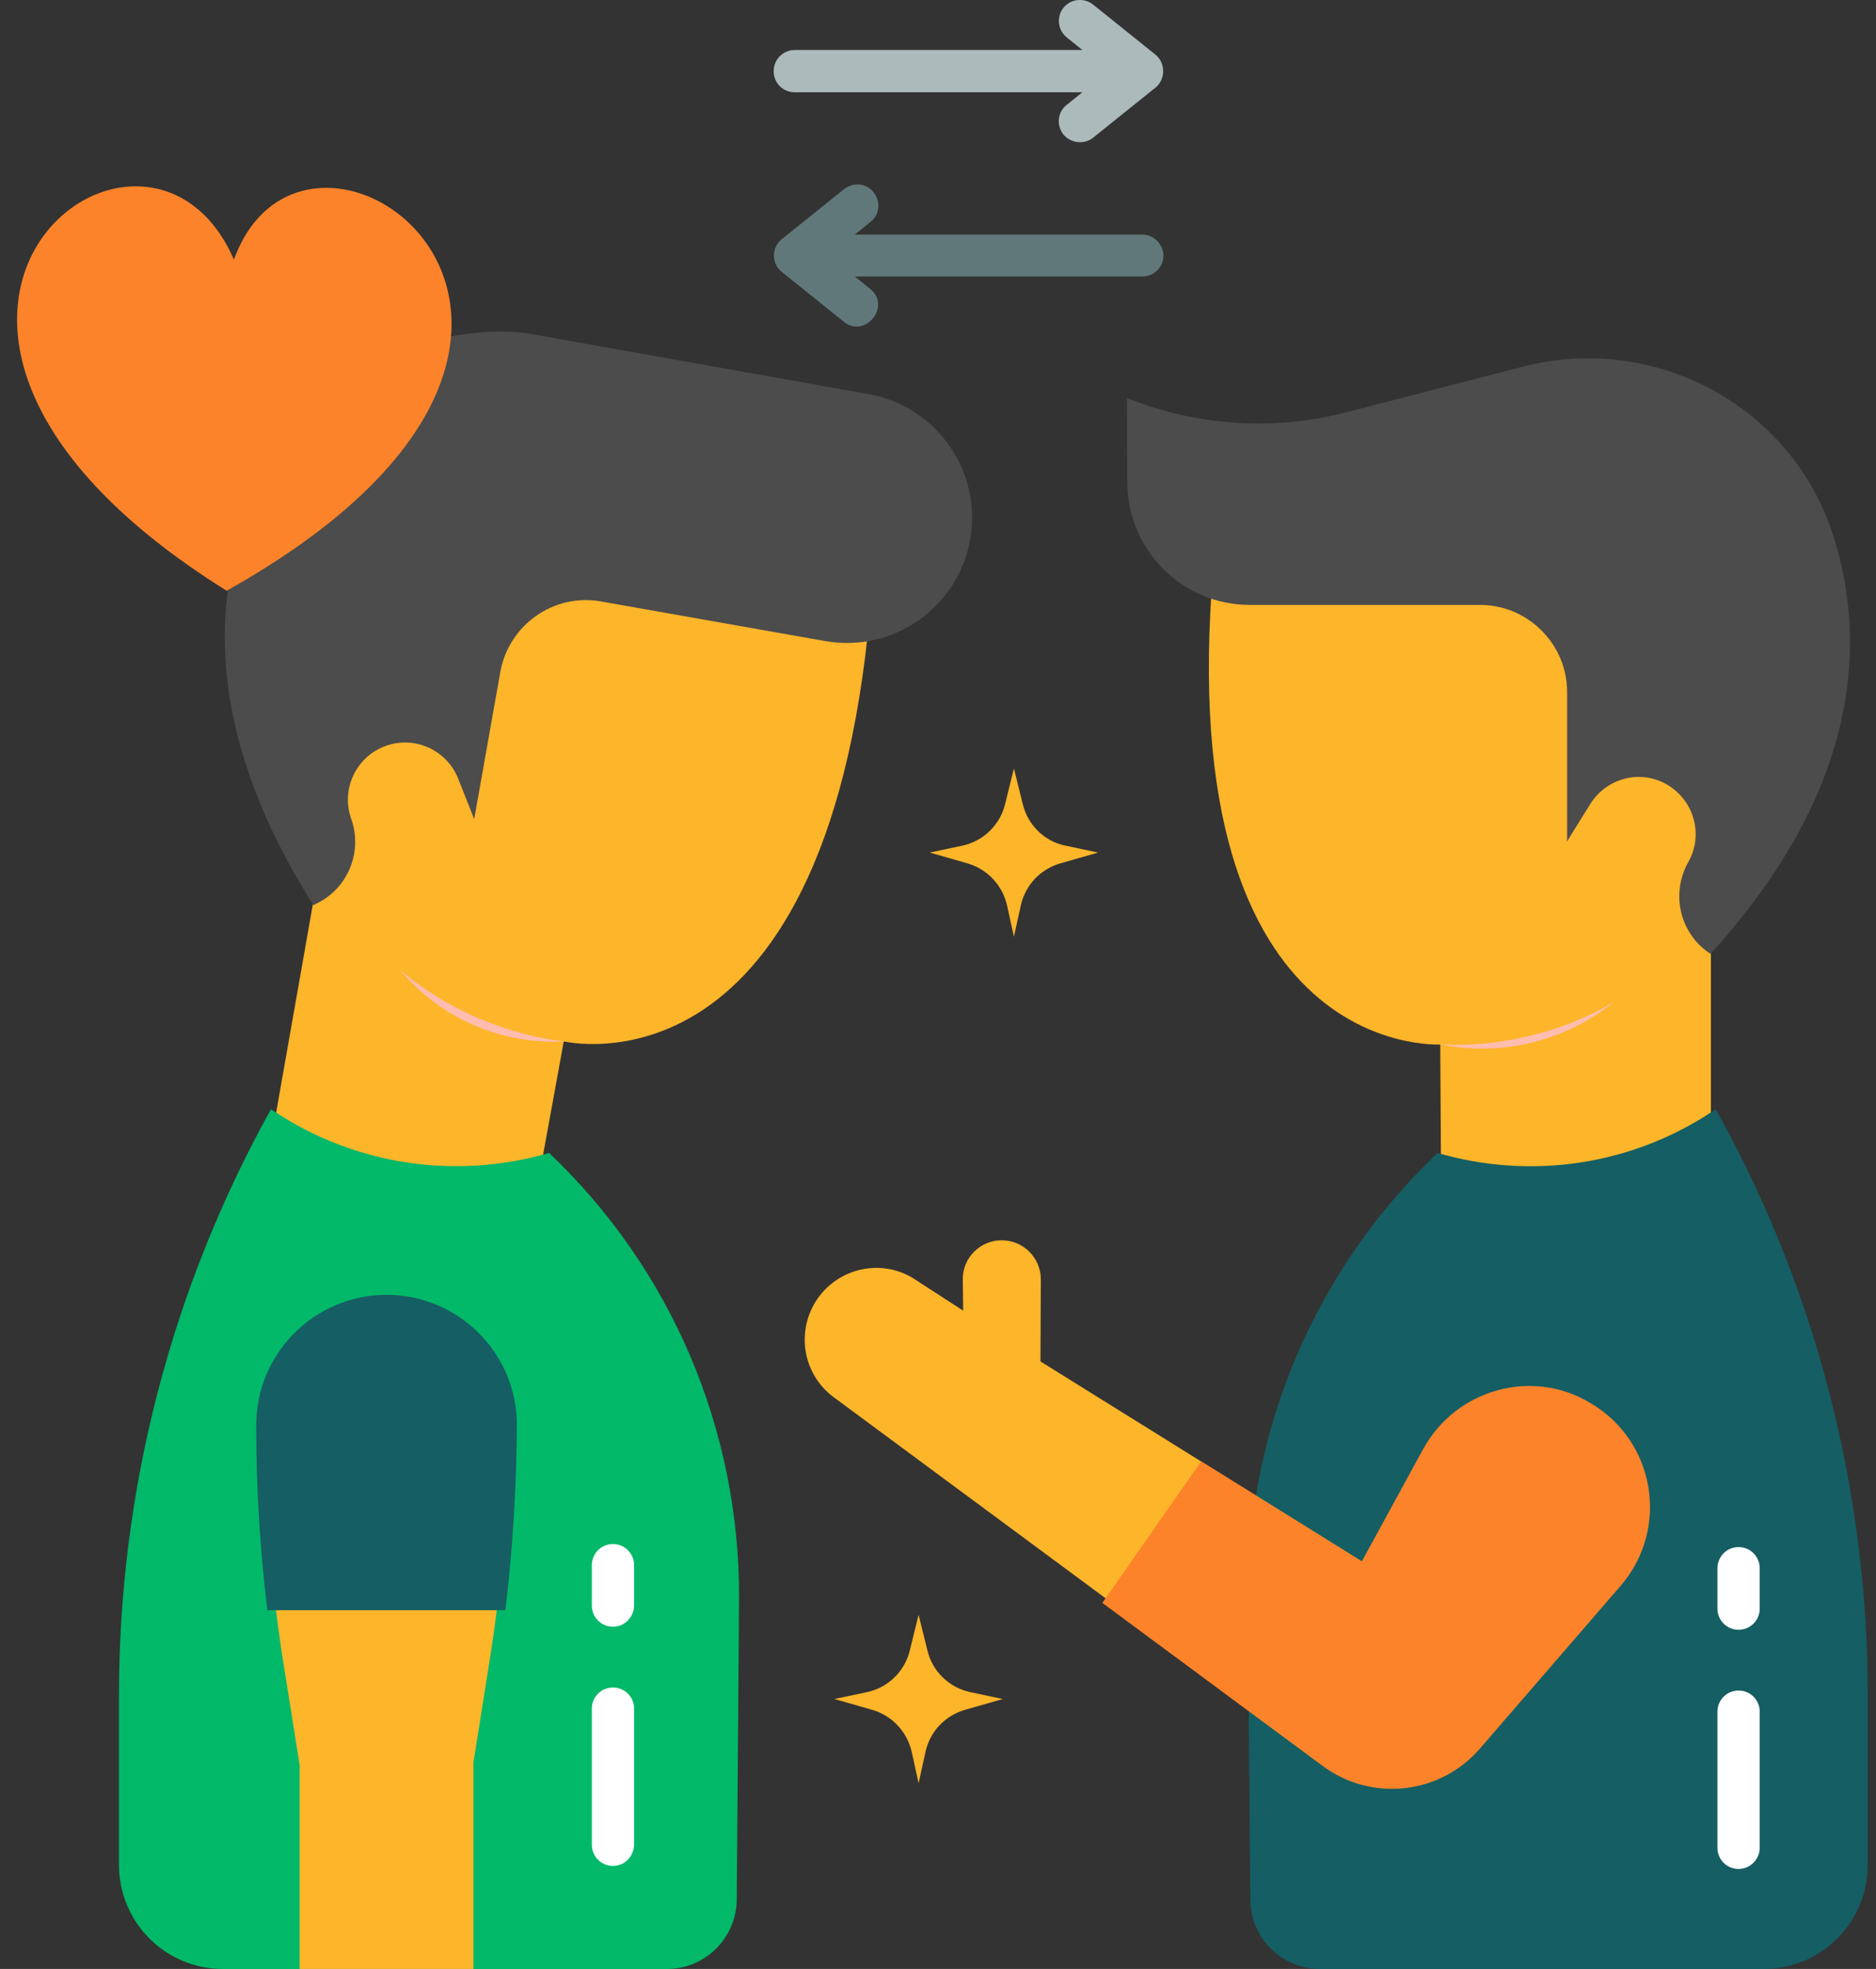
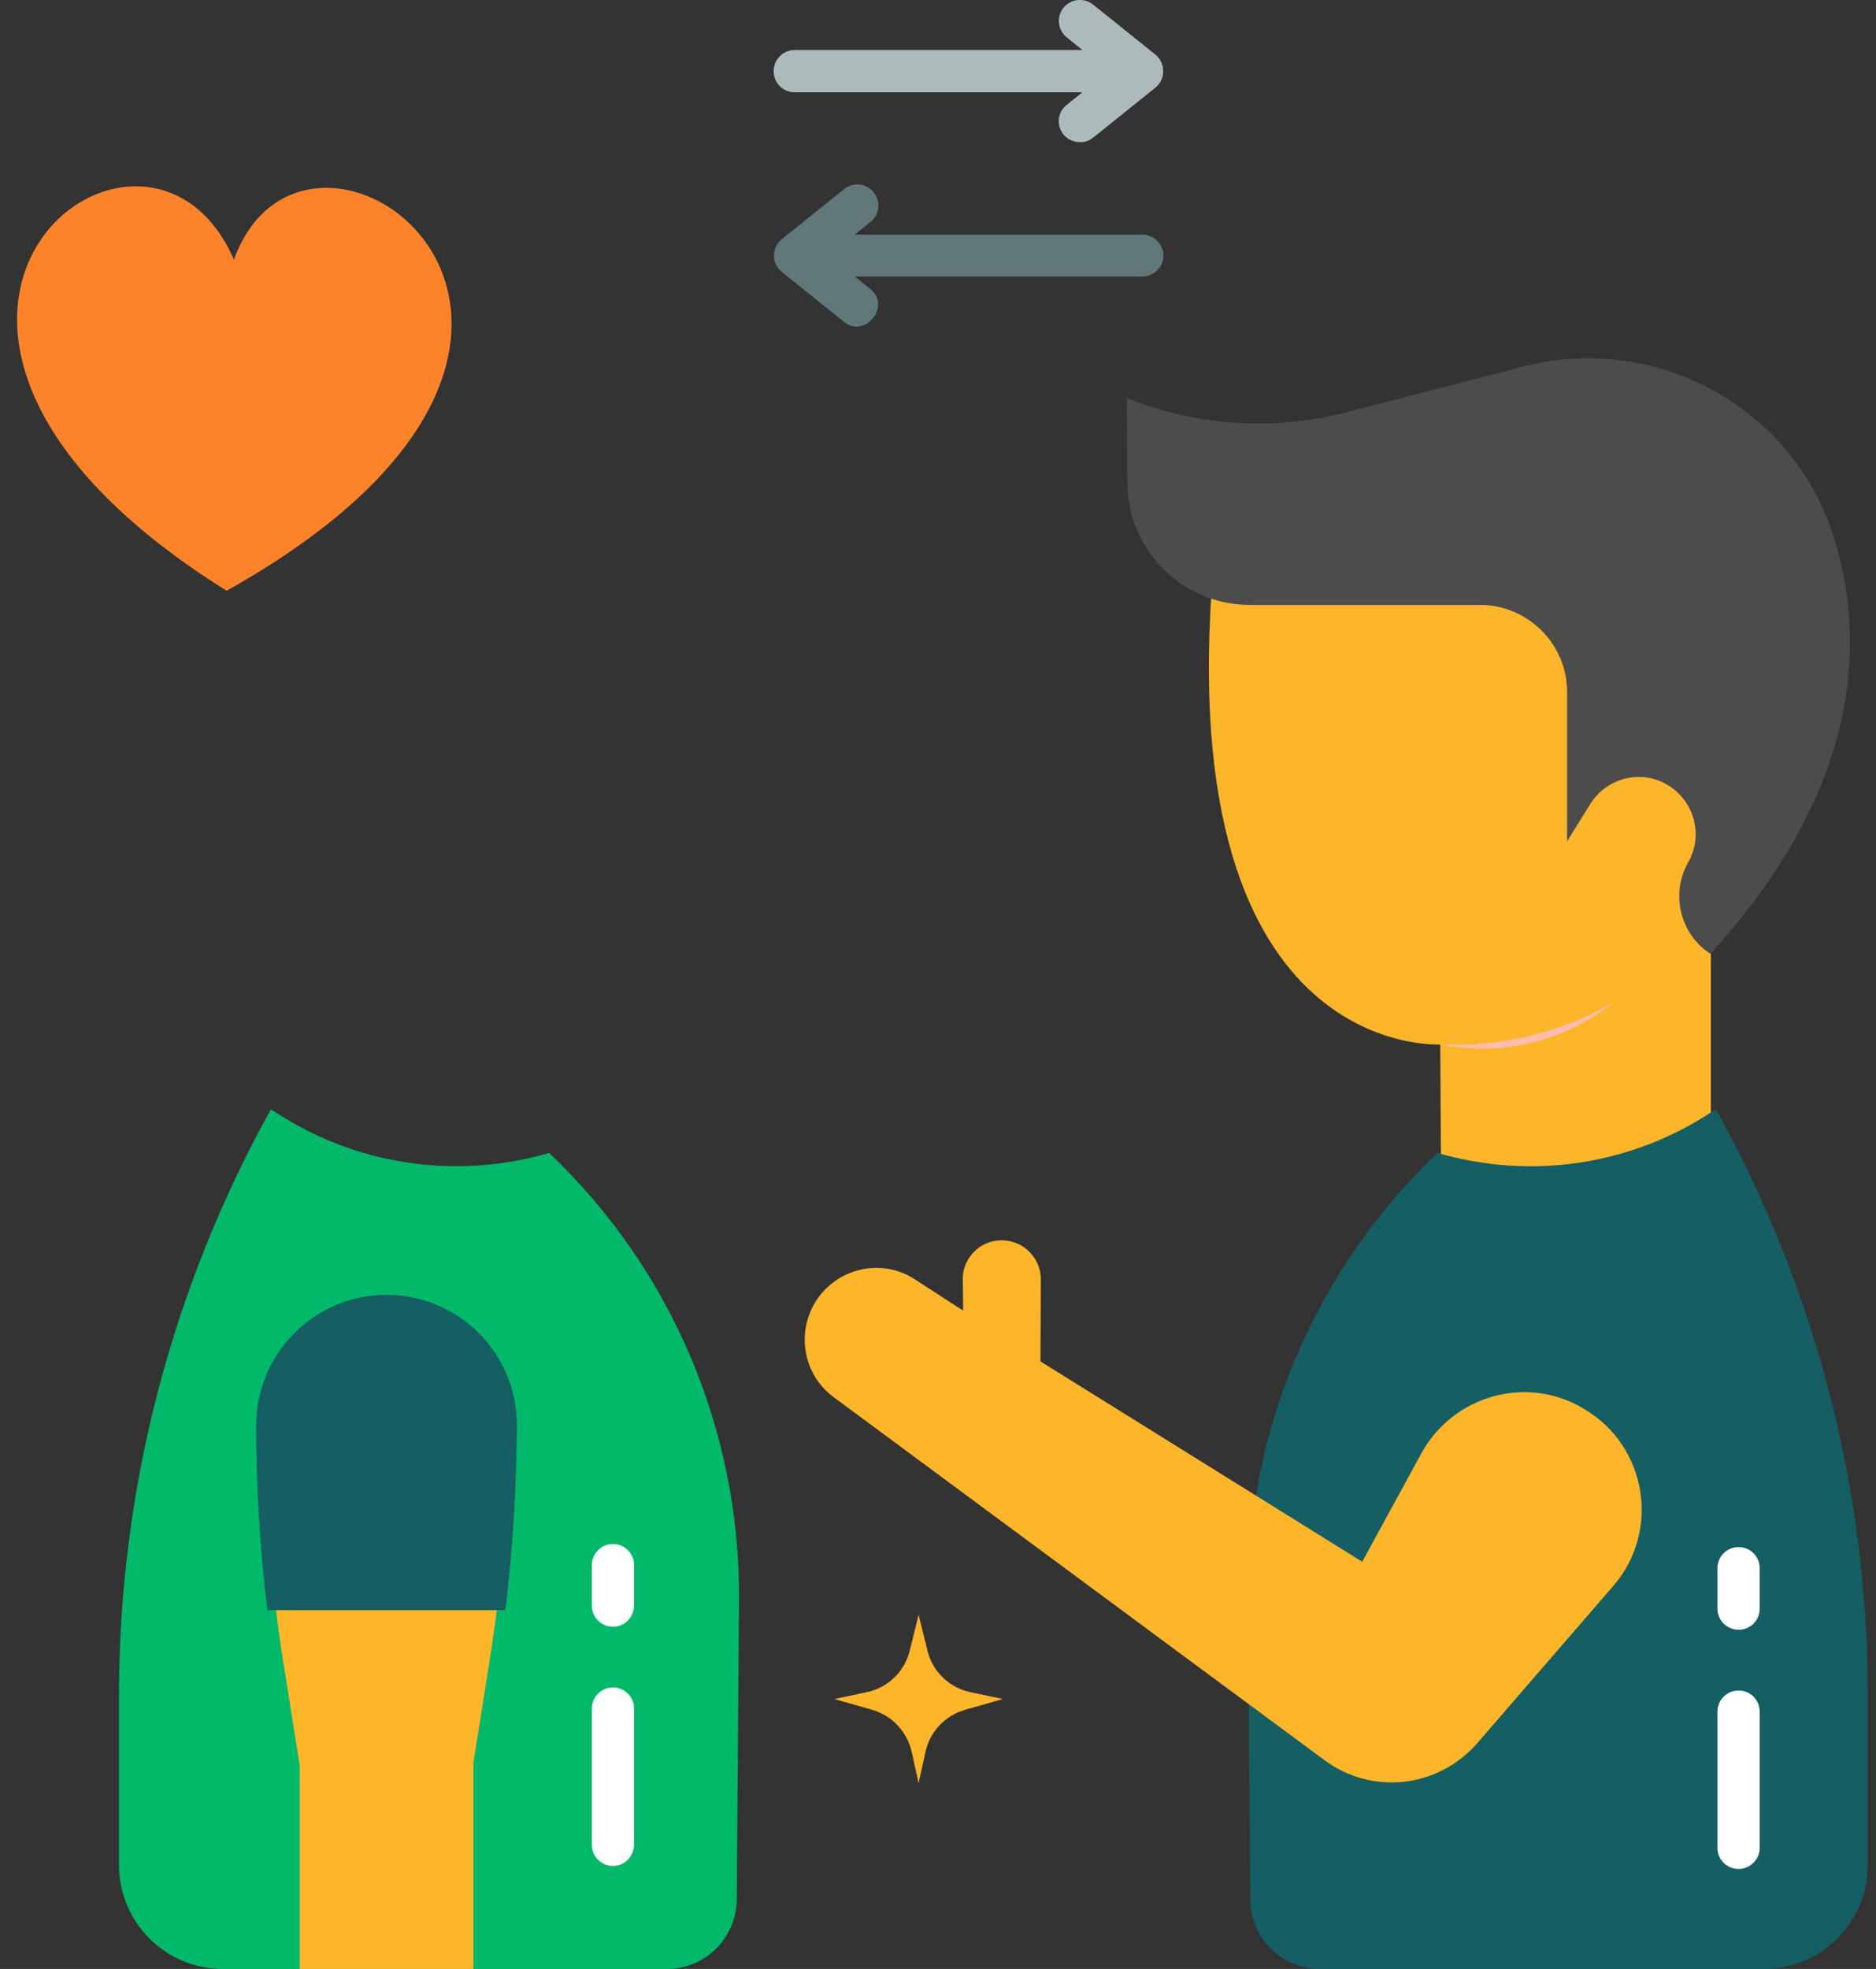
<svg xmlns="http://www.w3.org/2000/svg" width="61" height="64" viewBox="0 0 61 64" fill="none">
  <rect x="0" y="0" width="61" height="64" fill="#333333" stroke="none" />
  <g id="Group">
    <g id="Group_2">
      <g id="Group_3">
        <g id="Group_4">
-           <path id="Vector" d="M28.356 19.051C28.419 18.101 24.144 13.926 19.806 15.126C15.756 14.976 12.219 17.838 11.506 21.826L8.356 39.701L16.481 44.001L18.331 33.851C18.331 33.839 27.131 36.014 28.356 19.051Z" fill="#FDB52A" />
-         </g>
+           </g>
        <g id="Group_5">
-           <path id="Vector_2" d="M13.006 31.526C15.531 33.664 18.381 33.851 18.381 33.851H18.369C16.306 33.964 14.319 33.101 13.006 31.526Z" fill="#FFBDB0" />
-         </g>
+           </g>
        <g id="Group_6">
-           <path id="Vector_3" d="M17.231 10.85C15.519 10.55 10.856 11.013 8.606 15.375C7.181 18.125 6.056 22.9 10.194 29.425L10.256 29.388C11.306 28.9 11.806 27.7 11.419 26.613C11.081 25.663 11.569 24.625 12.494 24.263C13.444 23.888 14.519 24.363 14.894 25.3C15.169 26 15.419 26.625 15.419 26.625L16.269 21.838C16.544 20.313 18.006 19.275 19.544 19.55L26.831 20.838C29.044 21.225 31.144 19.75 31.544 17.55C31.944 15.338 30.469 13.213 28.256 12.813L17.231 10.85Z" fill="#4C4C4C" />
-         </g>
+           </g>
        <g id="Group_7">
          <path id="Vector_4" d="M21.681 64.001H7.256C5.381 64.001 3.869 62.489 3.869 60.614V55.101C3.869 48.438 5.569 41.889 8.806 36.063L8.881 36.101C11.519 37.864 14.794 38.364 17.856 37.476C21.831 41.251 24.056 46.476 24.031 51.964L23.956 61.764C23.931 63.001 22.931 64.001 21.681 64.001Z" fill="#01B969" />
        </g>
        <g id="Group_8">
          <path id="Vector_5" d="M7.606 8.439C4.681 1.702 -6.544 10.514 7.369 19.202C22.369 10.802 10.044 1.727 7.606 8.439Z" fill="#FD832A" />
        </g>
        <g id="Group_9">
          <path id="Vector_6" d="M15.394 64.002H9.744V57.377L9.231 54.152C8.819 51.602 8.619 49.014 8.619 46.427V46.34C8.619 44.152 10.394 42.377 12.569 42.377C14.744 42.377 16.519 44.152 16.519 46.34C16.519 48.927 16.319 51.514 15.906 54.065L15.394 57.289V64.002Z" fill="#FDB52A" />
        </g>
        <g id="Group_10">
          <path id="Vector_7" d="M16.431 52.338C16.669 50.413 16.794 48.363 16.806 46.338C16.819 43.988 14.906 42.088 12.569 42.088C10.231 42.088 8.331 43.988 8.331 46.325V46.413C8.331 48.388 8.456 50.375 8.694 52.338H16.431Z" fill="#155E63" />
        </g>
      </g>
      <g id="Group_11">
        <g id="Group_12">
          <path id="Vector_8" d="M46.831 33.952L46.894 44.264L55.632 41.439V23.289C55.632 19.239 52.632 15.802 48.632 15.252C44.581 13.314 39.632 16.677 39.532 17.627C37.782 34.539 46.831 33.939 46.831 33.952Z" fill="#FDB52A" />
        </g>
        <g id="Group_13">
          <path id="Vector_9" d="M46.782 33.939C46.782 33.939 49.619 34.251 52.469 32.576C50.932 33.814 48.932 34.326 46.982 33.976L46.782 33.939Z" fill="#FFBDB0" />
        </g>
        <g id="Group_14">
          <path id="Vector_10" d="M49.531 11.914C53.819 10.813 58.281 13.201 59.619 17.439C60.556 20.389 60.819 25.301 55.619 31.001L55.556 30.963C54.606 30.301 54.331 29.026 54.894 28.026C55.394 27.151 55.094 26.051 54.244 25.526C53.369 24.988 52.244 25.276 51.706 26.139C51.306 26.776 50.956 27.351 50.956 27.351V22.488C50.956 20.939 49.681 19.663 48.131 19.663H40.644C38.444 19.663 36.669 17.889 36.656 15.688L36.644 12.938C38.919 13.851 41.419 14.014 43.781 13.401L49.531 11.914Z" fill="#4C4C4C" />
        </g>
        <g id="Group_15">
          <path id="Vector_11" d="M40.569 51.964C40.544 46.476 42.769 41.251 46.744 37.476C49.794 38.364 53.069 37.876 55.719 36.101L55.794 36.063C59.044 41.889 60.731 48.438 60.731 55.101V60.614C60.731 62.489 59.219 64.001 57.344 64.001H42.919C41.681 64.001 40.669 63.001 40.656 61.764L40.569 51.964Z" fill="#155E63" />
        </g>
        <g id="Group_16">
          <path id="Vector_12" d="M51.494 45.789C53.556 46.989 54.007 49.764 52.456 51.552L48.032 56.664C46.769 58.114 44.619 58.364 43.069 57.215L27.107 45.414C26.094 44.664 25.869 43.252 26.581 42.215C27.306 41.177 28.719 40.902 29.756 41.59L31.319 42.602L31.306 41.59C31.294 40.902 31.857 40.315 32.569 40.315C33.269 40.315 33.844 40.877 33.844 41.59L33.831 44.252L44.294 50.764L46.231 47.215C47.269 45.352 49.657 44.677 51.494 45.789Z" fill="#FDB52A" />
        </g>
        <g id="Group_17">
-           <path id="Vector_13" d="M51.706 45.601C49.819 44.464 47.356 45.151 46.282 47.089L44.282 50.751L39.056 47.501L35.844 52.101L43.007 57.401C44.594 58.576 46.819 58.339 48.119 56.839L52.681 51.564C54.306 49.701 53.831 46.839 51.706 45.601Z" fill="#FD832A" />
-         </g>
+           </g>
      </g>
      <g id="Group_18">
        <g id="Group_19">
          <path id="Vector_14" d="M56.532 60.75C56.157 60.75 55.844 60.45 55.844 60.063V55.638C55.844 55.263 56.144 54.95 56.532 54.95C56.907 54.95 57.219 55.25 57.219 55.638V60.063C57.219 60.438 56.907 60.75 56.532 60.75Z" fill="white" />
        </g>
        <g id="Group_20">
          <path id="Vector_15" d="M56.532 52.975C56.157 52.975 55.844 52.675 55.844 52.287V50.975C55.844 50.6 56.144 50.287 56.532 50.287C56.907 50.287 57.219 50.587 57.219 50.975V52.287C57.219 52.675 56.907 52.975 56.532 52.975Z" fill="white" />
        </g>
      </g>
      <g id="Group_21">
        <g id="Group_22">
          <path id="Vector_16" d="M19.931 60.651C19.556 60.651 19.244 60.351 19.244 59.963V55.538C19.244 55.163 19.544 54.851 19.931 54.851C20.306 54.851 20.619 55.151 20.619 55.538V59.963C20.606 60.351 20.306 60.651 19.931 60.651Z" fill="white" />
        </g>
        <g id="Group_23">
          <path id="Vector_17" d="M19.931 52.876C19.556 52.876 19.244 52.576 19.244 52.188V50.876C19.244 50.501 19.544 50.188 19.931 50.188C20.306 50.188 20.619 50.489 20.619 50.876V52.188C20.606 52.576 20.306 52.876 19.931 52.876Z" fill="white" />
        </g>
      </g>
    </g>
    <g id="Group_24">
      <path id="Vector_18" d="M37.569 1.775L35.544 0.15C35.244 -0.088 34.819 -0.038 34.581 0.25C34.344 0.55 34.394 0.975 34.681 1.212L35.194 1.625H25.844C25.469 1.625 25.157 1.925 25.157 2.312C25.157 2.7 25.456 3 25.844 3H35.194L34.681 3.412C34.382 3.65 34.344 4.075 34.581 4.375C34.806 4.65 35.257 4.712 35.544 4.475L37.569 2.85C37.907 2.575 37.907 2.05 37.569 1.775Z" fill="#ACBABC" />
      <path id="Vector_19" d="M37.144 7.625H27.794L28.306 7.212C28.606 6.975 28.644 6.55 28.406 6.25C28.169 5.95 27.744 5.912 27.444 6.15L25.419 7.775C25.081 8.05 25.081 8.575 25.419 8.837L27.444 10.463C28.131 11.012 28.981 9.95 28.306 9.4L27.794 8.987H37.144C37.519 8.987 37.831 8.687 37.831 8.3C37.819 7.937 37.519 7.625 37.144 7.625Z" fill="#61787B" />
    </g>
    <g id="Group_25">
-       <path id="Vector_20" d="M34.644 27.487L35.706 27.712L34.481 28.062C33.831 28.25 33.344 28.762 33.194 29.425L32.969 30.45L32.744 29.425C32.594 28.775 32.106 28.25 31.456 28.062L30.231 27.712L31.294 27.487C31.981 27.337 32.519 26.812 32.681 26.137L32.969 24.975L33.256 26.137C33.419 26.812 33.956 27.35 34.644 27.487Z" fill="#FDB52A" />
-     </g>
+       </g>
    <g id="Group_26">
      <path id="Vector_21" d="M31.544 55.001L32.607 55.226L31.382 55.576C30.732 55.763 30.244 56.276 30.094 56.938L29.869 57.963L29.644 56.938C29.494 56.288 29.007 55.763 28.357 55.576L27.132 55.226L28.194 55.001C28.882 54.851 29.419 54.326 29.582 53.651L29.869 52.488L30.157 53.651C30.319 54.326 30.857 54.851 31.544 55.001Z" fill="#FDB52A" />
    </g>
  </g>
</svg>